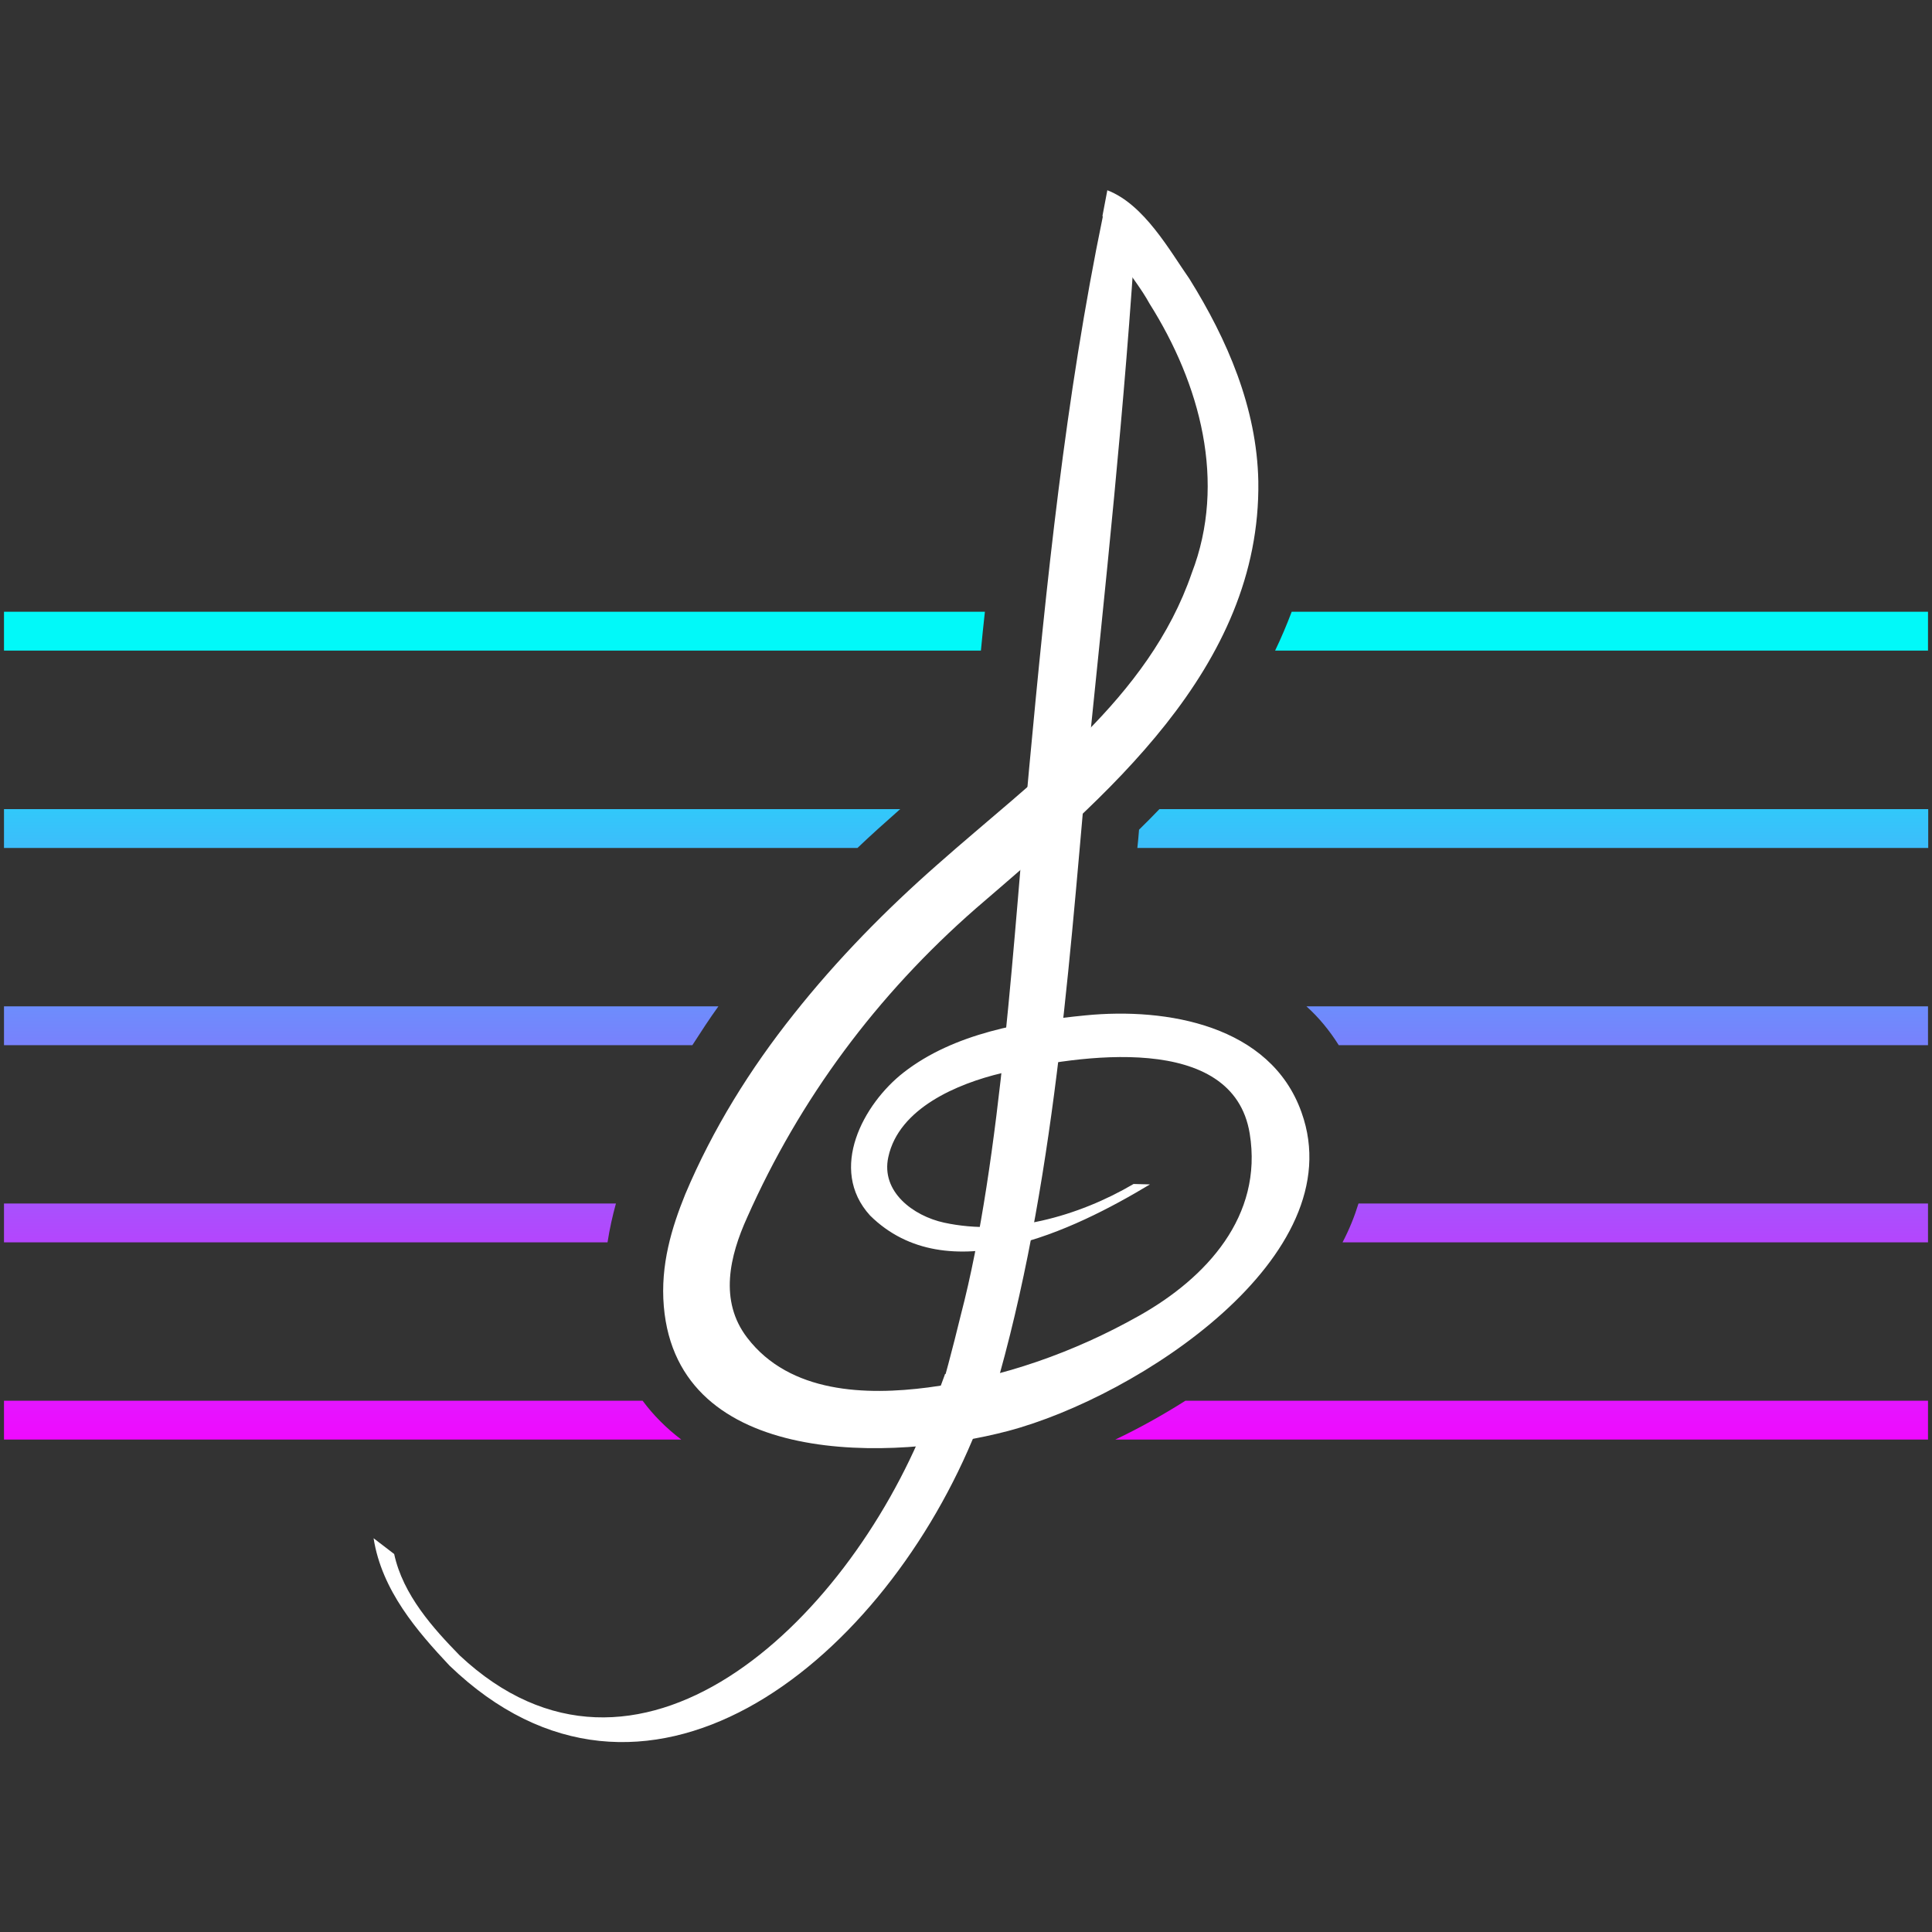
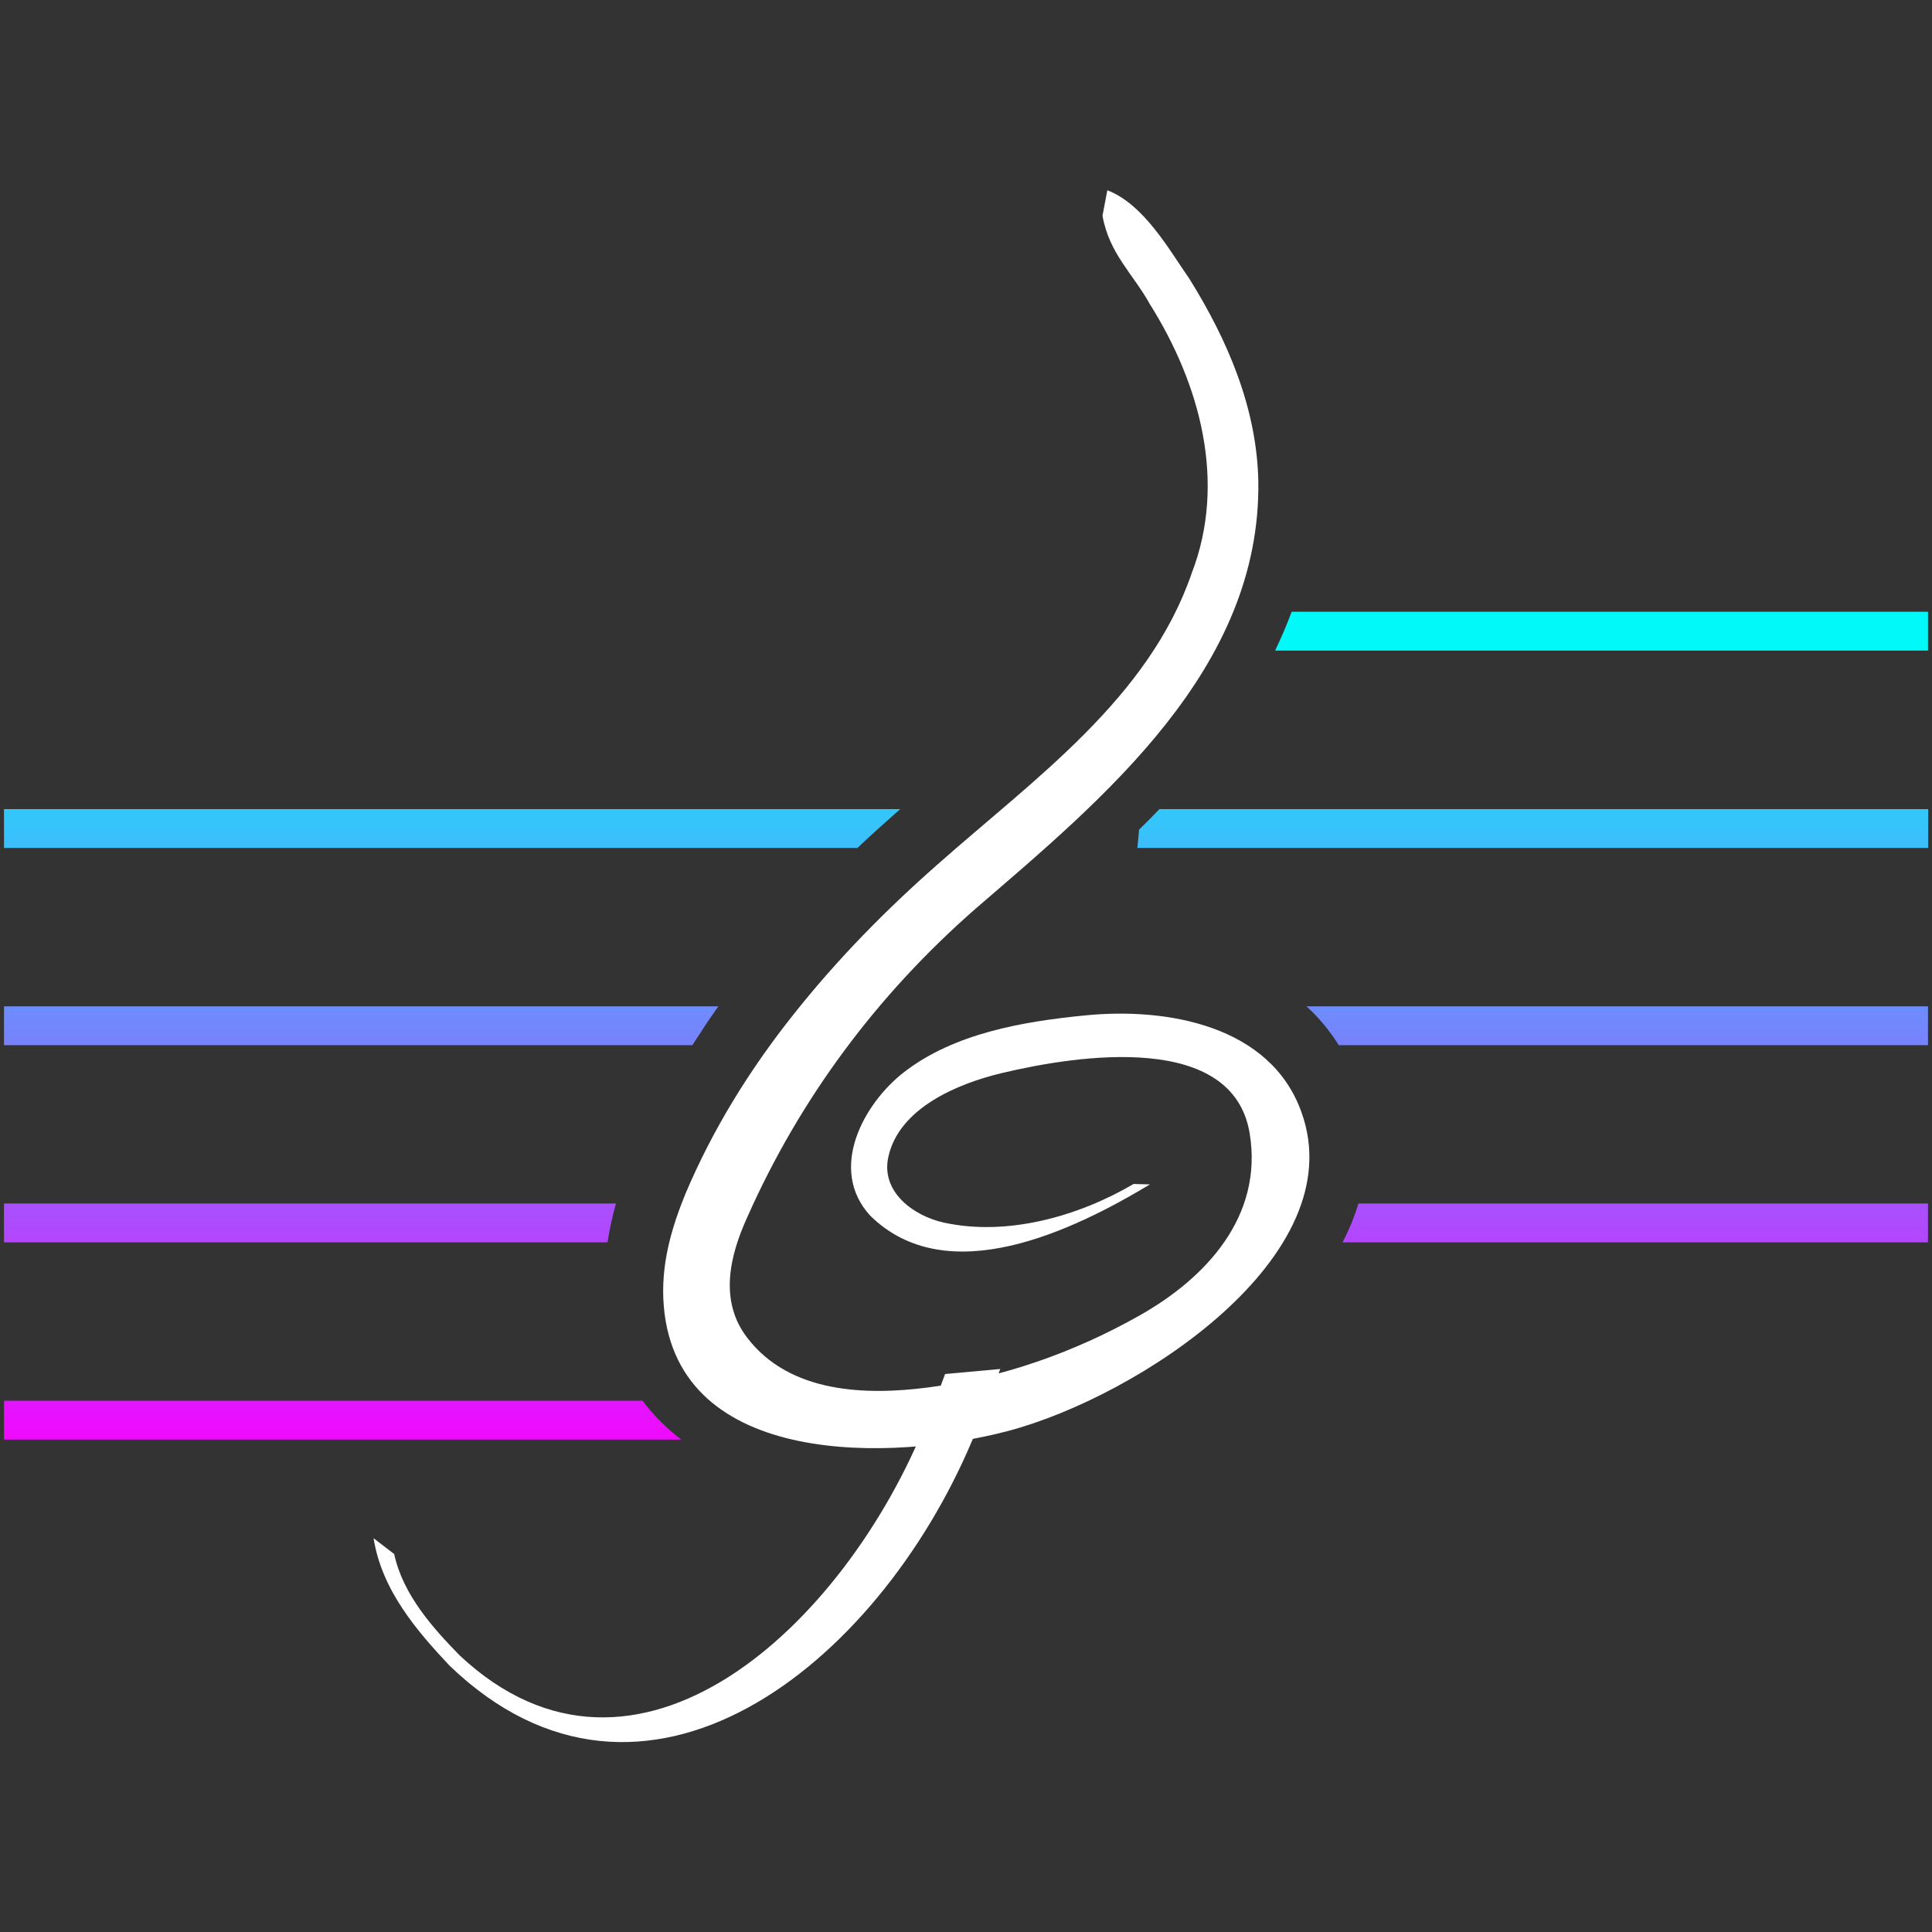
<svg xmlns="http://www.w3.org/2000/svg" xmlns:xlink="http://www.w3.org/1999/xlink" id="Calque_2" data-name="Calque 2" viewBox="0 0 92 92">
  <rect x="0" y="0" width="92" height="92" fill="#333333" stroke="none" />
  <defs>
    <style>
      .cls-1 {
        clip-path: url(#clippath-6);
      }

      .cls-2 {
        clip-path: url(#clippath-7);
      }

      .cls-3 {
        clip-path: url(#clippath-4);
      }

      .cls-4 {
        fill: url(#Dégradé_sans_nom_10-3);
      }

      .cls-5 {
        clip-path: url(#clippath-9);
      }

      .cls-6 {
        clip-path: url(#clippath-10);
      }

      .cls-7 {
        fill: #fff;
      }

      .cls-8 {
        fill: url(#Dégradé_sans_nom_10-6);
      }

      .cls-9 {
        clip-path: url(#clippath-11);
      }

      .cls-10 {
        fill: none;
      }

      .cls-11 {
        clip-path: url(#clippath-1);
      }

      .cls-12 {
        fill: url(#Dégradé_sans_nom_10-8);
      }

      .cls-13 {
        fill: url(#Dégradé_sans_nom_10-9);
      }

      .cls-14 {
        fill: url(#Dégradé_sans_nom_10-2);
      }

      .cls-15 {
        clip-path: url(#clippath-5);
      }

      .cls-16 {
        clip-path: url(#clippath-8);
      }

      .cls-17 {
        fill: url(#Dégradé_sans_nom_10-5);
      }

      .cls-18 {
        clip-path: url(#clippath-3);
      }

      .cls-19 {
        fill: url(#Dégradé_sans_nom_10-4);
      }

      .cls-20 {
        clip-path: url(#clippath-2);
      }

      .cls-21 {
        fill: url(#Dégradé_sans_nom_10);
      }

      .cls-22 {
        fill: url(#Dégradé_sans_nom_10-7);
      }

      .cls-23 {
        clip-path: url(#clippath);
      }

      .cls-24 {
        fill: url(#Dégradé_sans_nom_10-10);
      }
    </style>
    <clipPath id="clippath">
      <rect class="cls-10" width="92" height="92" />
    </clipPath>
    <clipPath id="clippath-1">
-       <path class="cls-10" d="M.19,29.13v1.85h46.52c.06-.62.12-1.23.19-1.85H.19Z" />
-     </clipPath>
+       </clipPath>
    <linearGradient id="Dégradé_sans_nom_10" data-name="Dégradé sans nom 10" x1="-384.02" y1="-39.77" x2="-383.02" y2="-39.77" gradientTransform="translate(-1536.67 -14995.01) rotate(-90) scale(39.23 -39.23)" gradientUnits="userSpaceOnUse">
      <stop offset="0" stop-color="#f900ff" />
      <stop offset="1" stop-color="#01f9f9" />
    </linearGradient>
    <clipPath id="clippath-2">
      <path class="cls-10" d="M61.51,29.13c-.24.63-.5,1.25-.79,1.85h31.09v-1.85h-30.3Z" />
    </clipPath>
    <linearGradient id="Dégradé_sans_nom_10-2" data-name="Dégradé sans nom 10" y1="-39.77" y2="-39.77" gradientTransform="translate(-1483.94 -14995.01) rotate(-90) scale(39.23 -39.23)" xlink:href="#Dégradé_sans_nom_10" />
    <clipPath id="clippath-3">
      <path class="cls-10" d="M55.21,38.53c-.32.33-.64.66-.97.98-.02.29-.05.58-.08.87h37.66v-1.85h-36.61Z" />
    </clipPath>
    <linearGradient id="Dégradé_sans_nom_10-3" data-name="Dégradé sans nom 10" y1="-39.77" y2="-39.77" gradientTransform="translate(-1487.22 -14995.01) rotate(-90) scale(39.23 -39.23)" xlink:href="#Dégradé_sans_nom_10" />
    <clipPath id="clippath-4">
      <path class="cls-10" d="M.19,38.53v1.85h40.64c.64-.61,1.31-1.21,1.99-1.81.02-.01.03-.03.05-.04H.19Z" />
    </clipPath>
    <linearGradient id="Dégradé_sans_nom_10-4" data-name="Dégradé sans nom 10" y1="-39.77" y2="-39.77" gradientTransform="translate(-1538.68 -14995.01) rotate(-90) scale(39.23 -39.23)" xlink:href="#Dégradé_sans_nom_10" />
    <clipPath id="clippath-5">
      <path class="cls-10" d="M.19,47.92v1.85h32.78c.4-.62.8-1.24,1.24-1.85H.19Z" />
    </clipPath>
    <linearGradient id="Dégradé_sans_nom_10-5" data-name="Dégradé sans nom 10" y1="-39.77" y2="-39.77" gradientTransform="translate(-1543.01 -14995.01) rotate(-90) scale(39.23 -39.23)" xlink:href="#Dégradé_sans_nom_10" />
    <clipPath id="clippath-6">
      <path class="cls-10" d="M62.21,47.92c.59.53,1.1,1.15,1.54,1.85h28.06v-1.85h-29.6Z" />
    </clipPath>
    <linearGradient id="Dégradé_sans_nom_10-6" data-name="Dégradé sans nom 10" y1="-39.77" y2="-39.77" gradientTransform="translate(-1483.2 -14995.01) rotate(-90) scale(39.23 -39.23)" xlink:href="#Dégradé_sans_nom_10" />
    <clipPath id="clippath-7">
      <path class="cls-10" d="M64.69,57.31c-.19.62-.44,1.24-.76,1.85h27.88v-1.85h-27.13Z" />
    </clipPath>
    <linearGradient id="Dégradé_sans_nom_10-7" data-name="Dégradé sans nom 10" y1="-39.77" y2="-39.77" gradientTransform="translate(-1482.34 -14995.01) rotate(-90) scale(39.23 -39.23)" xlink:href="#Dégradé_sans_nom_10" />
    <clipPath id="clippath-8">
      <path class="cls-10" d="M.19,57.31v1.85h28.74c.1-.65.24-1.27.4-1.85H.19Z" />
    </clipPath>
    <linearGradient id="Dégradé_sans_nom_10-8" data-name="Dégradé sans nom 10" y1="-39.77" y2="-39.77" gradientTransform="translate(-1545.45 -14995.01) rotate(-90) scale(39.23 -39.23)" xlink:href="#Dégradé_sans_nom_10" />
    <clipPath id="clippath-9">
      <path class="cls-10" d="M.19,66.7v1.85h32.25c-.71-.54-1.33-1.16-1.84-1.85H.19Z" />
    </clipPath>
    <linearGradient id="Dégradé_sans_nom_10-9" data-name="Dégradé sans nom 10" y1="-39.77" y2="-39.77" gradientTransform="translate(-1543.9 -14995.01) rotate(-90) scale(39.23 -39.23)" xlink:href="#Dégradé_sans_nom_10" />
    <clipPath id="clippath-10">
-       <path class="cls-10" d="M56.45,66.7c-1.09.69-2.22,1.32-3.34,1.85h38.7v-1.85h-35.36Z" />
+       <path class="cls-10" d="M56.45,66.7h38.7v-1.85h-35.36Z" />
    </clipPath>
    <linearGradient id="Dégradé_sans_nom_10-10" data-name="Dégradé sans nom 10" y1="-39.77" y2="-39.77" gradientTransform="translate(-1487.74 -14995.01) rotate(-90) scale(39.23 -39.23)" xlink:href="#Dégradé_sans_nom_10" />
    <clipPath id="clippath-11">
      <rect class="cls-10" width="92" height="92" />
    </clipPath>
  </defs>
  <g id="icone_rainbow">
    <g id="FHK_icon_fond_clair">
      <g class="cls-23">
        <g class="cls-11">
          <rect class="cls-21" x=".19" y="29.13" width="46.71" height="1.85" />
        </g>
        <g class="cls-20">
          <rect class="cls-14" x="60.72" y="29.13" width="31.09" height="1.85" />
        </g>
        <g class="cls-18">
          <rect class="cls-4" x="54.16" y="38.53" width="37.66" height="1.85" />
        </g>
        <g class="cls-3">
          <rect class="cls-19" x=".19" y="38.53" width="42.68" height="1.85" />
        </g>
        <g class="cls-15">
          <rect class="cls-17" x=".19" y="47.92" width="34.02" height="1.85" />
        </g>
        <g class="cls-1">
          <rect class="cls-8" x="62.21" y="47.92" width="29.6" height="1.85" />
        </g>
        <g class="cls-2">
          <rect class="cls-22" x="63.93" y="57.31" width="27.88" height="1.85" />
        </g>
        <g class="cls-16">
          <rect class="cls-12" x=".19" y="57.31" width="29.14" height="1.85" />
        </g>
        <g class="cls-5">
          <rect class="cls-13" x=".19" y="66.7" width="32.25" height="1.85" />
        </g>
        <g class="cls-6">
          <rect class="cls-24" x="53.11" y="66.7" width="38.7" height="1.85" />
        </g>
        <g class="cls-9">
          <path class="cls-7" d="M61.97,52.95c-1.48-4.13-6.41-4.98-10.27-4.6-2.97.29-6.27.85-8.67,2.72-1.91,1.49-3.61,4.6-1.6,6.81,3.67,3.63,9.69.71,13.33-1.48l-.78-.02c-2.62,1.54-6.01,2.5-9.03,1.84-1.46-.32-3.01-1.47-2.65-3.12.5-2.33,3.3-3.5,5.4-4,3.69-.88,11.02-1.97,11.81,2.88.64,3.93-2.06,6.87-5.26,8.67-3.1,1.75-6.53,2.96-10.06,3.42-2.93.38-6.58.29-8.61-2.37-1.35-1.76-.83-3.9,0-5.73,2.5-5.63,6.16-10.58,10.9-14.72,6.07-5.23,13.57-11.4,13.44-20.33-.07-3.51-1.48-6.75-3.28-9.64-.95-1.36-2.16-3.55-3.91-4.22l-.23,1.21c.31,1.8,1.49,2.82,2.24,4.19,2.41,3.82,3.68,8.5,2.01,12.83-2.05,5.97-7.47,9.77-12.1,13.87-2.46,2.16-4.79,4.53-6.85,7.13-2.07,2.6-3.85,5.45-5.17,8.58-.64,1.58-1.19,3.36-1.02,5.34.66,7.73,10.95,7.37,16.4,5.93,6.19-1.64,16.42-8.31,13.97-15.16" />
          <path class="cls-7" d="M45,65.44c-.28.77-.57,1.53-.89,2.27-3.89,9.71-13.83,18.98-22.22,11.12-1.26-1.29-2.7-2.88-3.12-4.83l-.98-.75c.39,2.49,2.09,4.44,3.61,6.06,9.23,8.89,20.36.05,24.9-10.73.49-1.1.92-2.24,1.33-3.39l-2.64.24Z" />
-           <path class="cls-7" d="M47.06,67.29c3.02-9.76,3.79-20.61,4.67-30.48.89-8.78,1.85-17.54,2.38-26.35l-1.58-.22c-1.8,8.7-2.7,17.51-3.52,26.31-.72,7.69-1.32,18.67-3.26,26.08-.38,1.56-.79,3.12-1.25,4.66h2.57Z" />
        </g>
      </g>
    </g>
  </g>
</svg>